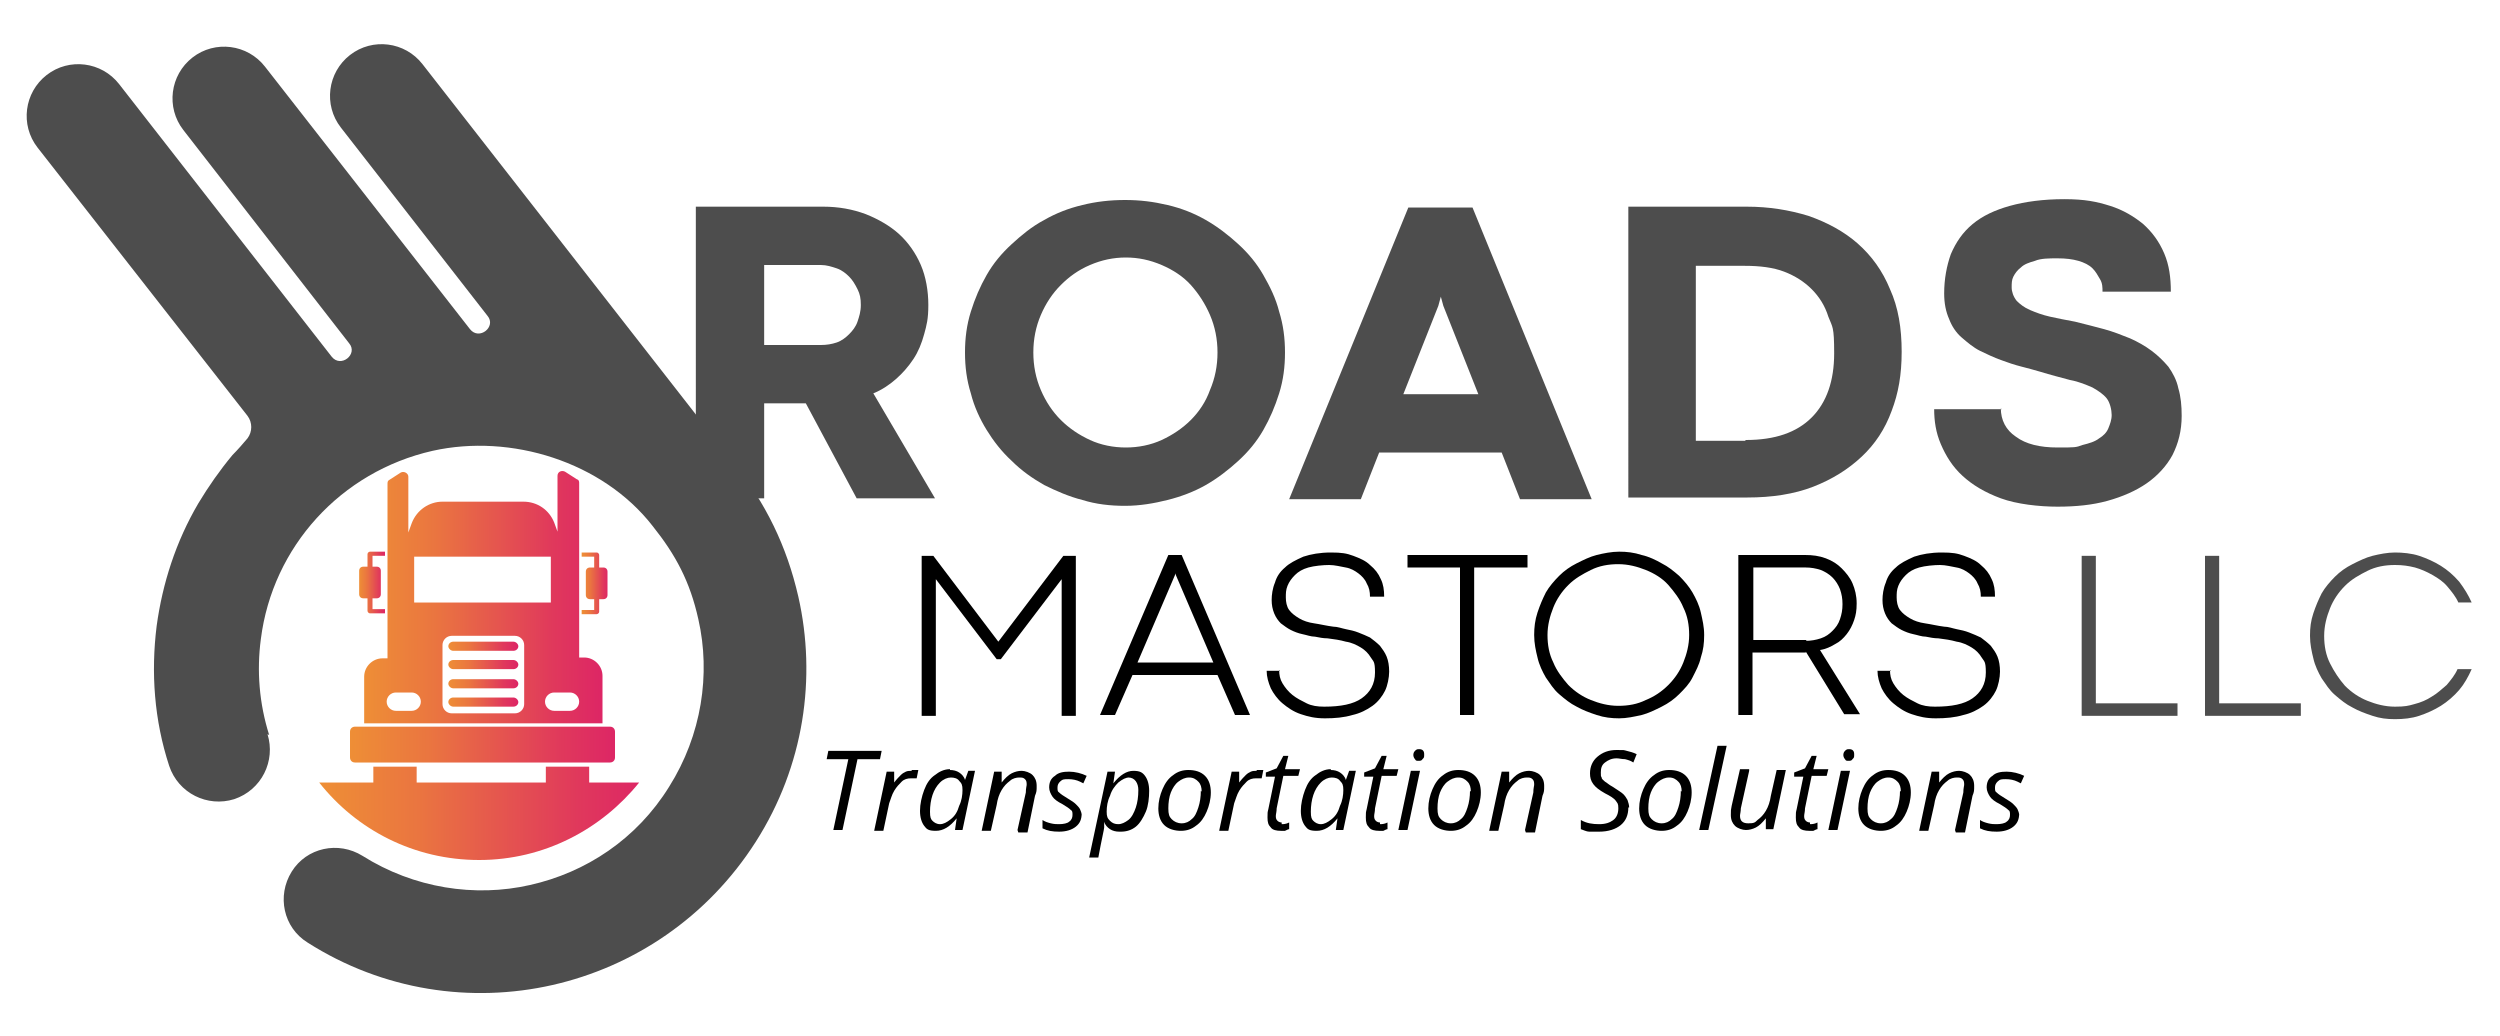
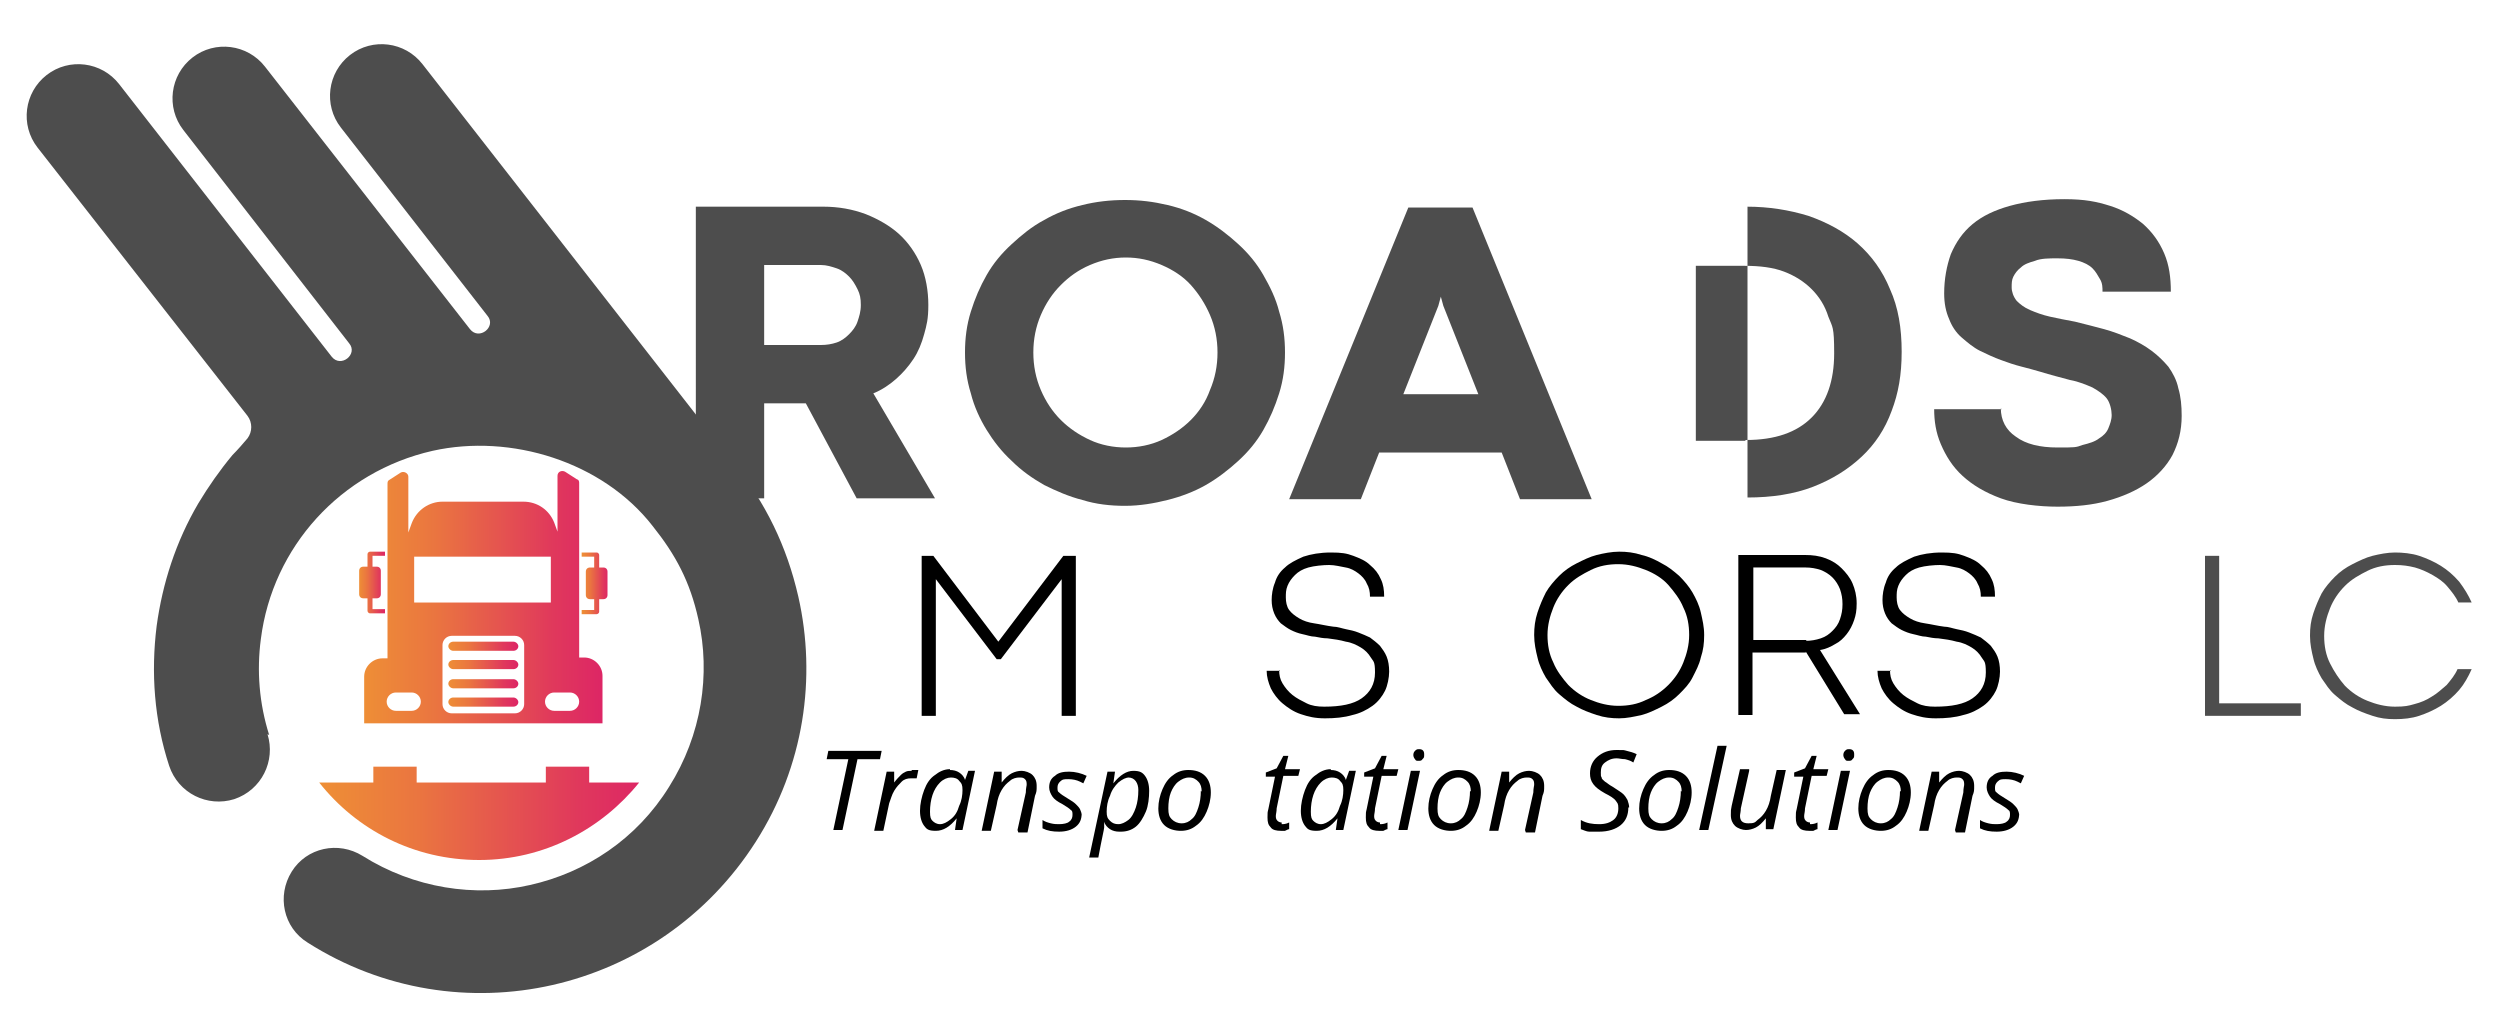
<svg xmlns="http://www.w3.org/2000/svg" xmlns:xlink="http://www.w3.org/1999/xlink" version="1.1" viewBox="0 0 300 124.3">
  <defs>
    <style> .st0 { fill: url(#Degradado_sin_nombre_43); } .st0, .st1, .st2, .st3, .st4, .st5, .st6, .st7, .st8 { mix-blend-mode: multiply; } .st9 { fill: #4d4d4d; } .st1 { fill: url(#Degradado_sin_nombre_47); } .st1, .st2, .st5, .st6, .st8 { fill-rule: evenodd; } .st2 { fill: url(#Degradado_sin_nombre_46); } .st3 { fill: url(#Degradado_sin_nombre_44); } .st4 { fill: url(#Degradado_sin_nombre_42); } .st5 { fill: url(#Degradado_sin_nombre_48); } .st10 { isolation: isolate; } .st6 { fill: url(#Degradado_sin_nombre_4); } .st7 { fill: url(#Degradado_sin_nombre_41); } .st8 { fill: url(#Degradado_sin_nombre_45); } </style>
    <linearGradient id="Degradado_sin_nombre_4" data-name="Degradado sin nombre 4" x1="69.9" y1="69.9" x2="73" y2="69.9" gradientUnits="userSpaceOnUse">
      <stop offset="0" stop-color="#ee8e36" />
      <stop offset=".3" stop-color="#ea7540" />
      <stop offset=".8" stop-color="#e0385c" />
      <stop offset="1" stop-color="#dd2665" />
    </linearGradient>
    <linearGradient id="Degradado_sin_nombre_41" data-name="Degradado sin nombre 4" x1="53.8" y1="84.3" x2="62.1" y2="84.3" xlink:href="#Degradado_sin_nombre_4" />
    <linearGradient id="Degradado_sin_nombre_42" data-name="Degradado sin nombre 4" x1="53.8" y1="77.6" x2="62.1" y2="77.6" xlink:href="#Degradado_sin_nombre_4" />
    <linearGradient id="Degradado_sin_nombre_43" data-name="Degradado sin nombre 4" x1="53.8" y1="82" x2="62.1" y2="82" xlink:href="#Degradado_sin_nombre_4" />
    <linearGradient id="Degradado_sin_nombre_44" data-name="Degradado sin nombre 4" x1="53.8" y1="79.8" x2="62.1" y2="79.8" xlink:href="#Degradado_sin_nombre_4" />
    <linearGradient id="Degradado_sin_nombre_45" data-name="Degradado sin nombre 4" x1="42.1" y1="89.4" x2="73.8" y2="89.4" xlink:href="#Degradado_sin_nombre_4" />
    <linearGradient id="Degradado_sin_nombre_46" data-name="Degradado sin nombre 4" x1="43.7" y1="71.6" x2="72.2" y2="71.6" xlink:href="#Degradado_sin_nombre_4" />
    <linearGradient id="Degradado_sin_nombre_47" data-name="Degradado sin nombre 4" x1="43.1" x2="46.2" xlink:href="#Degradado_sin_nombre_4" />
    <linearGradient id="Degradado_sin_nombre_48" data-name="Degradado sin nombre 4" x1="38.7" y1="97.6" x2="77.2" y2="97.6" xlink:href="#Degradado_sin_nombre_4" />
  </defs>
  <g class="st10">
    <g id="Layer_1">
      <g>
        <g>
          <path d="M101.1,99.6h-1.1l1.8-8.5h-2.6l.2-1h6.4l-.2,1h-2.7l-1.8,8.5Z" />
          <path d="M109.4,92.4c.3,0,.6,0,.8,0l-.2,1c-.2,0-.5,0-.7,0-.4,0-.8.1-1.1.4-.3.3-.6.6-.9,1.1s-.4,1-.6,1.5l-.7,3.3h-1.1l1.5-7.1h.9v1.3c-.1,0,0,0,0,0,.3-.4.6-.7.8-.9.2-.2.4-.3.6-.4s.5-.1.7-.1Z" />
          <path d="M114,92.4c.4,0,.8.1,1.1.3.3.2.6.5.7.9h0l.4-1.1h.8l-1.5,7.1h-.9l.2-1.4h0c-.8,1-1.6,1.5-2.5,1.5s-1.1-.2-1.4-.6c-.3-.4-.5-1-.5-1.8s.2-1.7.5-2.5c.3-.8.7-1.4,1.3-1.8.5-.4,1.1-.7,1.8-.7ZM112.8,98.9c.4,0,.8-.2,1.3-.6s.8-.9,1-1.6c.3-.6.4-1.3.4-1.9s-.1-.8-.4-1.1c-.2-.3-.6-.4-1-.4s-.9.2-1.3.6c-.4.4-.7.9-.9,1.5-.2.6-.3,1.3-.3,2s.1.9.3,1.1c.2.2.5.4.9.4Z" />
          <path d="M122.1,99.6l1-4.5c0-.5.1-.8.1-.9,0-.3,0-.5-.2-.7-.2-.2-.4-.2-.7-.2s-.8.1-1.1.4c-.4.3-.7.6-1,1.1-.3.5-.5,1.1-.6,1.8l-.7,3.1h-1.1l1.5-7.1h.9v1.3c-.1,0,0,0,0,0,.4-.5.8-.9,1.2-1.1.4-.2.8-.3,1.2-.3s1,.2,1.3.5.5.7.5,1.3,0,.7-.2,1.2l-.9,4.4h-1.1Z" />
          <path d="M129.8,97.6c0,.7-.2,1.2-.7,1.6s-1.2.6-2,.6-1.4-.1-2-.4v-1c.3.2.6.3,1,.4s.7.1,1,.1c.5,0,1-.1,1.2-.3.3-.2.4-.5.4-.8s0-.5-.2-.6c-.2-.2-.5-.4-1-.7-.6-.3-1-.6-1.2-.9s-.4-.7-.4-1.1c0-.6.2-1.1.7-1.4.4-.4,1-.5,1.7-.5s1.5.2,2.1.5l-.4.9-.4-.2c-.4-.2-.9-.3-1.4-.3s-.7,0-1,.3c-.2.2-.3.4-.3.7s0,.5.2.6c.2.2.5.4,1,.7.5.3.8.5,1,.7.2.2.4.4.5.6.1.2.2.5.2.7Z" />
          <path d="M134.3,99.8c-.4,0-.8-.1-1.1-.3-.3-.2-.6-.5-.7-.9h0v.2c0,.1,0,.3,0,.5,0,.2-.3,1.4-.7,3.6h-1.1l2.2-10.3h.9l-.2,1.4h0c.8-1,1.6-1.5,2.4-1.5s1.1.2,1.4.6c.3.4.5,1,.5,1.8s-.1,1.8-.4,2.5-.7,1.4-1.2,1.8c-.5.4-1.1.6-1.8.6ZM135.5,93.3c-.4,0-.8.2-1.3.6-.4.4-.8.9-1,1.6-.3.6-.4,1.3-.4,1.9s.1.8.4,1.1.6.4,1,.4.8-.2,1.2-.5.7-.9.9-1.5c.2-.6.3-1.3.3-2.1s-.4-1.5-1.2-1.5Z" />
          <path d="M142.6,92.4c.8,0,1.5.2,2,.7.5.5.7,1.2.7,2s-.2,1.6-.5,2.3c-.3.7-.7,1.3-1.3,1.7-.5.4-1.1.6-1.8.6s-1.5-.2-2-.7c-.5-.5-.7-1.2-.7-2s.2-1.6.5-2.3.7-1.3,1.3-1.7c.5-.4,1.1-.6,1.8-.6ZM144.2,95c0-.5-.1-.9-.4-1.2-.3-.3-.6-.5-1.1-.5s-.9.2-1.3.5c-.4.3-.7.8-.9,1.3s-.3,1.2-.3,1.9.1,1,.4,1.3c.3.3.7.5,1.2.5s.9-.2,1.2-.5c.4-.3.6-.8.8-1.4.2-.6.3-1.3.3-2Z" />
-           <path d="M150.8,92.4c.3,0,.6,0,.8,0l-.2,1c-.2,0-.5,0-.7,0-.4,0-.8.1-1.1.4-.3.3-.6.6-.9,1.1s-.4,1-.6,1.5l-.7,3.3h-1.1l1.5-7.1h.9v1.3c-.1,0,0,0,0,0,.3-.4.6-.7.8-.9.2-.2.4-.3.6-.4s.5-.1.7-.1Z" />
          <path d="M153.8,98.9c.2,0,.5,0,.9-.2v.8c-.1,0-.3.1-.5.2-.2,0-.4,0-.5,0-.5,0-1-.1-1.2-.4-.3-.3-.4-.6-.4-1.2s0-.6.1-1l.8-3.9h-1.1v-.5c0,0,1.3-.5,1.3-.5l.8-1.5h.6l-.4,1.6h1.8l-.2.8h-1.8l-.8,3.9c0,.4-.1.7-.1.9s0,.4.2.6c.1.1.3.2.5.2Z" />
          <path d="M159.7,92.4c.4,0,.8.1,1.1.3.3.2.6.5.7.9h0l.4-1.1h.8l-1.5,7.1h-.9l.2-1.4h0c-.8,1-1.6,1.5-2.5,1.5s-1.1-.2-1.4-.6c-.3-.4-.5-1-.5-1.8s.2-1.7.5-2.5c.3-.8.7-1.4,1.3-1.8.5-.4,1.1-.7,1.8-.7ZM158.5,98.9c.4,0,.8-.2,1.3-.6s.8-.9,1-1.6c.3-.6.4-1.3.4-1.9s-.1-.8-.4-1.1c-.2-.3-.6-.4-1-.4s-.9.2-1.3.6c-.4.4-.7.9-.9,1.5-.2.6-.3,1.3-.3,2s.1.9.3,1.1c.2.2.5.4.9.4Z" />
          <path d="M165.6,98.9c.2,0,.5,0,.9-.2v.8c-.1,0-.3.1-.5.2-.2,0-.4,0-.5,0-.5,0-1-.1-1.2-.4-.3-.3-.4-.6-.4-1.2s0-.6.1-1l.8-3.9h-1.1v-.5c0,0,1.3-.5,1.3-.5l.8-1.5h.6l-.4,1.6h1.8l-.2.8h-1.8l-.8,3.9c0,.4-.1.7-.1.9s0,.4.2.6c.1.1.3.2.5.2Z" />
          <path d="M168.9,99.6h-1.1l1.5-7.1h1.1l-1.5,7.1ZM169.6,90.7c0-.2,0-.4.2-.6s.3-.2.5-.2c.4,0,.6.2.6.6s0,.4-.2.6c-.1.2-.3.2-.5.2s-.3,0-.4-.2c-.1-.1-.2-.3-.2-.5Z" />
          <path d="M175,92.4c.8,0,1.5.2,2,.7.5.5.7,1.2.7,2s-.2,1.6-.5,2.3c-.3.7-.7,1.3-1.3,1.7-.5.4-1.1.6-1.8.6s-1.5-.2-2-.7c-.5-.5-.7-1.2-.7-2s.2-1.6.5-2.3.7-1.3,1.3-1.7c.5-.4,1.1-.6,1.8-.6ZM176.5,95c0-.5-.1-.9-.4-1.2-.3-.3-.6-.5-1.1-.5s-.9.2-1.3.5c-.4.3-.7.8-.9,1.3s-.3,1.2-.3,1.9.1,1,.4,1.3c.3.3.7.5,1.2.5s.9-.2,1.2-.5c.4-.3.6-.8.8-1.4.2-.6.3-1.3.3-2Z" />
          <path d="M183,99.6l1-4.5c0-.5.1-.8.1-.9,0-.3,0-.5-.2-.7-.2-.2-.4-.2-.7-.2s-.8.1-1.1.4c-.4.3-.7.6-1,1.1-.3.5-.5,1.1-.6,1.8l-.7,3.1h-1.1l1.5-7.1h.9v1.3c-.1,0,0,0,0,0,.4-.5.8-.9,1.2-1.1.4-.2.8-.3,1.2-.3s1,.2,1.3.5.5.7.5,1.3,0,.7-.2,1.2l-.9,4.4h-1.1Z" />
          <path d="M195.4,96.9c0,.9-.3,1.6-.9,2.1-.6.5-1.5.8-2.6.8s-.9,0-1.2,0-.7-.2-1-.3v-1.1c.7.4,1.4.5,2.2.5s1.3-.2,1.7-.5c.4-.3.6-.8.6-1.4s-.1-.6-.3-.9c-.2-.3-.7-.6-1.3-.9-.7-.4-1.1-.7-1.4-1.1s-.4-.8-.4-1.3c0-.8.3-1.5.9-2s1.3-.8,2.3-.8.8,0,1.2.1.8.2,1.2.4l-.4,1c-.3-.2-.6-.3-1-.4-.4,0-.7-.1-1-.1-.6,0-1,.2-1.4.5-.4.3-.5.7-.5,1.2s0,.4.1.6c0,.2.2.3.4.5.2.1.5.4.9.6.6.4,1.1.7,1.3.9.2.2.4.5.5.7.1.3.2.6.2.9Z" />
          <path d="M200.3,92.4c.8,0,1.5.2,2,.7.5.5.7,1.2.7,2s-.2,1.6-.5,2.3c-.3.7-.7,1.3-1.3,1.7-.5.4-1.1.6-1.8.6s-1.5-.2-2-.7c-.5-.5-.7-1.2-.7-2s.2-1.6.5-2.3.7-1.3,1.3-1.7c.5-.4,1.1-.6,1.8-.6ZM201.8,95c0-.5-.1-.9-.4-1.2-.3-.3-.6-.5-1.1-.5s-.9.2-1.3.5c-.4.3-.7.8-.9,1.3s-.3,1.2-.3,1.9.1,1,.4,1.3c.3.3.7.5,1.2.5s.9-.2,1.2-.5c.4-.3.6-.8.8-1.4.2-.6.3-1.3.3-2Z" />
          <path d="M205,99.6h-1.1l2.2-10.1h1.1l-2.2,10.1Z" />
          <path d="M209.9,92.5l-1,4.5c0,.4-.1.7-.1.9,0,.6.3.9,1,.9s.8-.1,1.1-.4c.4-.3.7-.6,1-1.1.3-.5.5-1.1.6-1.8l.7-3.1h1.1l-1.5,7.1h-.9v-1.3c.1,0,0,0,0,0-.4.5-.8.9-1.2,1.1-.4.2-.8.3-1.2.3s-1-.2-1.3-.5-.5-.7-.5-1.3,0-.6.1-1.1l1-4.4h1.1Z" />
          <path d="M217.2,98.9c.2,0,.5,0,.9-.2v.8c-.1,0-.3.1-.5.2-.2,0-.4,0-.5,0-.5,0-1-.1-1.2-.4-.3-.3-.4-.6-.4-1.2s0-.6.1-1l.8-3.9h-1.1v-.5c0,0,1.3-.5,1.3-.5l.8-1.5h.6l-.4,1.6h1.8l-.2.8h-1.8l-.8,3.9c0,.4-.1.7-.1.9s0,.4.2.6c.1.1.3.2.5.2Z" />
          <path d="M220.5,99.6h-1.1l1.5-7.1h1.1l-1.5,7.1ZM221.2,90.7c0-.2,0-.4.2-.6s.3-.2.5-.2c.4,0,.6.2.6.6s0,.4-.2.6c-.1.2-.3.2-.5.2s-.3,0-.4-.2c-.1-.1-.2-.3-.2-.5Z" />
          <path d="M226.6,92.4c.8,0,1.5.2,2,.7.5.5.7,1.2.7,2s-.2,1.6-.5,2.3c-.3.7-.7,1.3-1.3,1.7-.5.4-1.1.6-1.8.6s-1.5-.2-2-.7c-.5-.5-.7-1.2-.7-2s.2-1.6.5-2.3.7-1.3,1.3-1.7c.5-.4,1.1-.6,1.8-.6ZM228.1,95c0-.5-.1-.9-.4-1.2-.3-.3-.6-.5-1.1-.5s-.9.2-1.3.5c-.4.3-.7.8-.9,1.3s-.3,1.2-.3,1.9.1,1,.4,1.3c.3.3.7.5,1.2.5s.9-.2,1.2-.5c.4-.3.6-.8.8-1.4.2-.6.3-1.3.3-2Z" />
          <path d="M234.6,99.6l1-4.5c0-.5.1-.8.1-.9,0-.3,0-.5-.2-.7-.2-.2-.4-.2-.7-.2s-.8.1-1.1.4c-.4.3-.7.6-1,1.1-.3.5-.5,1.1-.6,1.8l-.7,3.1h-1.1l1.5-7.1h.9v1.3c-.1,0,0,0,0,0,.4-.5.8-.9,1.2-1.1.4-.2.8-.3,1.2-.3s1,.2,1.3.5.5.7.5,1.3,0,.7-.2,1.2l-.9,4.4h-1.1Z" />
          <path d="M242.3,97.6c0,.7-.2,1.2-.7,1.6s-1.2.6-2,.6-1.4-.1-2-.4v-1c.3.2.6.3,1,.4s.7.1,1,.1c.5,0,1-.1,1.2-.3.3-.2.4-.5.4-.8s0-.5-.2-.6c-.2-.2-.5-.4-1-.7-.6-.3-1-.6-1.2-.9s-.4-.7-.4-1.1c0-.6.2-1.1.7-1.4.4-.4,1-.5,1.7-.5s1.5.2,2.1.5l-.4.9-.4-.2c-.4-.2-.9-.3-1.4-.3s-.7,0-1,.3c-.2.2-.3.4-.3.7s0,.5.2.6c.2.2.5.4,1,.7.5.3.8.5,1,.7.2.2.4.4.5.6.1.2.2.5.2.7Z" />
        </g>
        <g>
          <path class="st9" d="M32.1,88.1c1,3.2-.7,6.7-4,7.8-3.2,1-6.7-.7-7.8-4-1.8-5.5-2.2-11.2-1.5-16.8.7-5.1,2.3-10.1,5-14.7,1.2-2,2.6-4,4.1-5.8.6-.6,1.3-1.4,1.8-2,.6-.8.6-1.9,0-2.7L4.5,17.7c-2.1-2.7-1.6-6.6,1.1-8.7,2.7-2.1,6.6-1.6,8.7,1.1l25.5,32.7c1.1,1.4,3.2-.3,2.1-1.6L22,15.6c-2.1-2.7-1.6-6.6,1.1-8.7,2.7-2.1,6.6-1.6,8.7,1.1l24.6,31.5c1.1,1.4,3.2-.3,2.1-1.6l-17.6-22.6c-2.1-2.7-1.6-6.6,1.1-8.7s6.6-1.6,8.7,1.1l37.3,47.8c3.9,4.9,6.4,10,7.8,16.1,2.2,9.7.7,20.3-5.1,29.4-5.8,9.1-14.7,15-24.4,17.2-9.7,2.2-20.3.7-29.4-5.1-2.9-1.8-3.7-5.6-1.9-8.5,1.8-2.9,5.6-3.7,8.5-1.9,6.2,3.9,13.5,5,20.1,3.5,6.7-1.5,12.8-5.5,16.7-11.8,3.9-6.2,5-13.5,3.5-20.1-1-4.5-2.7-7.7-5.5-11.2-6-7.7-17-11.1-26.4-9-11,2.5-19.2,11.5-20.6,22.6-.5,3.8-.2,7.7,1,11.5" />
          <g>
            <path class="st9" d="M96.9,48.4h-5.2v11.4h-8.2V24.8h15.3c1.8,0,3.5.3,5.1.9,1.5.6,2.9,1.4,4,2.4,1.1,1,2,2.3,2.6,3.7s.9,3.1.9,4.8-.2,2.4-.5,3.5c-.3,1.1-.7,2.1-1.3,3-.6.9-1.3,1.7-2.1,2.4-.8.7-1.7,1.3-2.7,1.7l7.4,12.6h-9.4l-6.1-11.4ZM98.5,41.4c.7,0,1.3-.1,1.9-.3.6-.2,1.1-.6,1.5-1,.4-.4.8-.9,1-1.5.2-.6.4-1.2.4-2s-.1-1.3-.4-1.9c-.3-.6-.6-1.1-1-1.5s-.9-.8-1.5-1c-.6-.2-1.2-.4-1.9-.4h-6.8v9.6h6.8Z" />
            <path class="st9" d="M115.8,42.3c0-1.7.2-3.3.7-4.9.5-1.6,1.1-3,1.9-4.4s1.8-2.6,3-3.7c1.2-1.1,2.4-2.1,3.9-2.9,1.4-.8,2.9-1.4,4.6-1.8,1.6-.4,3.3-.6,5.1-.6s3.4.2,5.1.6,3.2,1,4.6,1.8,2.7,1.8,3.9,2.9c1.2,1.1,2.2,2.3,3,3.7.8,1.4,1.5,2.8,1.9,4.4.5,1.6.7,3.2.7,4.9s-.2,3.3-.7,4.9-1.1,3-1.9,4.4-1.8,2.6-3,3.7c-1.2,1.1-2.5,2.1-3.9,2.9-1.4.8-3,1.4-4.6,1.8-1.6.4-3.3.7-5.1.7s-3.5-.2-5.1-.7c-1.6-.4-3.2-1.1-4.6-1.8-1.4-.8-2.7-1.7-3.9-2.9-1.2-1.1-2.2-2.4-3-3.7s-1.5-2.8-1.9-4.4c-.5-1.6-.7-3.2-.7-4.9ZM124,42.3c0,1.6.3,3.1.9,4.5.6,1.4,1.4,2.6,2.4,3.6,1,1,2.2,1.8,3.5,2.4,1.3.6,2.8.9,4.3.9s3-.3,4.3-.9c1.3-.6,2.5-1.4,3.5-2.4,1-1,1.8-2.2,2.3-3.6.6-1.4.9-2.9.9-4.5s-.3-3.1-.9-4.5c-.6-1.4-1.4-2.6-2.3-3.6s-2.1-1.8-3.5-2.4-2.8-.9-4.3-.9-2.9.3-4.3.9-2.5,1.4-3.5,2.4c-1,1-1.8,2.2-2.4,3.6-.6,1.4-.9,2.9-.9,4.5Z" />
            <path class="st9" d="M180.2,54.3h-14.7l-2.2,5.6h-8.6l14.3-35h7.7l14.3,35h-8.6l-2.2-5.6ZM168.3,47.3h9.1l-4.2-10.6-.3-1.1h0l-.3,1.1-4.2,10.6Z" />
-             <path class="st9" d="M195.4,24.8h14.2c2.7,0,5.1.4,7.4,1.1,2.3.8,4.3,1.9,5.9,3.3,1.7,1.5,3,3.3,3.9,5.5,1,2.2,1.4,4.7,1.4,7.5s-.4,5-1.2,7.1c-.8,2.2-2,4-3.6,5.5-1.6,1.5-3.5,2.7-5.8,3.6-2.3.9-5,1.3-7.9,1.3h-14.3V24.8ZM209.5,52.8c3.5,0,6.1-.9,7.9-2.7,1.8-1.8,2.7-4.4,2.7-7.7s-.2-3.1-.7-4.4c-.4-1.3-1.1-2.4-2-3.3-.9-.9-2-1.6-3.3-2.1-1.3-.5-2.9-.7-4.7-.7h-5.9v21h5.9Z" />
+             <path class="st9" d="M195.4,24.8h14.2c2.7,0,5.1.4,7.4,1.1,2.3.8,4.3,1.9,5.9,3.3,1.7,1.5,3,3.3,3.9,5.5,1,2.2,1.4,4.7,1.4,7.5s-.4,5-1.2,7.1c-.8,2.2-2,4-3.6,5.5-1.6,1.5-3.5,2.7-5.8,3.6-2.3.9-5,1.3-7.9,1.3V24.8ZM209.5,52.8c3.5,0,6.1-.9,7.9-2.7,1.8-1.8,2.7-4.4,2.7-7.7s-.2-3.1-.7-4.4c-.4-1.3-1.1-2.4-2-3.3-.9-.9-2-1.6-3.3-2.1-1.3-.5-2.9-.7-4.7-.7h-5.9v21h5.9Z" />
            <path class="st9" d="M240.1,49c0,1.4.6,2.6,1.8,3.4,1.2.9,2.9,1.3,5,1.3s2.2,0,3-.3c.8-.2,1.5-.4,2-.8.5-.3.9-.7,1.1-1.2.2-.5.4-1,.4-1.6s-.2-1.5-.6-2c-.4-.5-1-.9-1.7-1.3-.7-.3-1.6-.7-2.7-.9-1.1-.3-2.3-.6-3.6-1-.7-.2-1.4-.4-2.2-.6-.8-.2-1.7-.5-2.5-.8s-1.7-.7-2.5-1.1c-.8-.4-1.5-1-2.2-1.6s-1.2-1.4-1.5-2.2c-.4-.9-.6-1.9-.6-3.1,0-1.7.3-3.3.8-4.7.6-1.4,1.4-2.6,2.6-3.6,1.2-1,2.7-1.7,4.5-2.2,1.8-.5,4-.8,6.5-.8s3.9.3,5.5.8c1.6.5,2.9,1.3,4,2.2,1.1,1,1.9,2.1,2.5,3.5s.8,2.9.8,4.6h-8.2c0-.5,0-1-.3-1.5s-.5-.9-.9-1.3c-.4-.4-1-.7-1.7-.9-.7-.2-1.5-.3-2.5-.3s-2,0-2.7.3c-.7.2-1.3.4-1.7.8-.4.3-.7.7-.9,1.1-.2.4-.2.8-.2,1.3s.2,1.1.6,1.6c.4.4.9.8,1.6,1.1.7.3,1.5.6,2.4.8s1.9.4,3,.6c1.2.3,2.4.6,3.5.9,1.1.3,2.1.7,3.1,1.1.9.4,1.8.9,2.6,1.5.8.6,1.4,1.2,2,1.9.5.7,1,1.6,1.2,2.6.3,1,.4,2.1.4,3.3,0,1.8-.4,3.3-1.1,4.7-.7,1.3-1.8,2.5-3.1,3.4-1.3.9-2.9,1.6-4.7,2.1-1.8.5-3.8.7-6,.7s-4.9-.3-6.8-1c-1.9-.7-3.4-1.6-4.6-2.7-1.2-1.1-2-2.4-2.6-3.8s-.8-2.8-.8-4.2h8.1Z" />
          </g>
          <g>
            <path d="M119.6,79.1l-7.3-9.6v16.4h-1.7v-19.2h1.4l7.8,10.3,7.8-10.3h1.5v19.2h-1.7v-16.4l-7.3,9.6h-.6Z" />
-             <path d="M146.3,81h-10.4l-2.1,4.8h-1.8l8.2-19.2h1.6l8.2,19.2h-1.8l-2.1-4.8ZM136.5,79.5h9.1l-4.5-10.5v-.2c0,0-.1.2-.1.2l-4.5,10.5Z" />
            <path d="M153.5,80.4c0,.6.1,1.1.4,1.6.3.5.7,1,1.2,1.4.5.4,1.1.7,1.7,1s1.3.4,2.1.4c2,0,3.5-.3,4.5-1,1-.7,1.6-1.7,1.6-3.1s-.2-1.3-.5-1.8c-.3-.5-.7-.9-1.2-1.2-.5-.3-1.1-.6-1.8-.7-.7-.2-1.4-.3-2.2-.4-.5,0-1-.1-1.5-.2-.5,0-1-.2-1.5-.3-.5-.1-1-.3-1.4-.5s-.8-.5-1.2-.8c-.3-.3-.6-.7-.8-1.2-.2-.5-.3-1-.3-1.6s.1-1.4.4-2.1c.2-.7.6-1.3,1.2-1.8.5-.5,1.3-.9,2.2-1.3.9-.3,2-.5,3.3-.5s1.9.1,2.7.4c.8.3,1.5.6,2,1.1.6.5,1,1,1.3,1.7.3.6.4,1.3.4,2.1h-1.7c0-.6-.1-1.1-.4-1.6-.2-.5-.6-.9-1-1.2s-.9-.6-1.5-.7-1.3-.3-2-.3-1.8.1-2.5.3c-.7.2-1.2.5-1.6.9-.4.4-.7.8-.9,1.3-.2.5-.2.9-.2,1.4s.1,1.1.4,1.5c.3.4.7.7,1.2,1s1.1.5,1.8.6c.7.1,1.5.3,2.3.4.5,0,1,.2,1.5.3s1,.2,1.5.4,1,.4,1.4.6c.4.3.8.6,1.2,1,.3.4.6.8.8,1.3.2.5.3,1.1.3,1.8s-.2,1.7-.5,2.3-.8,1.3-1.5,1.8c-.7.5-1.5.9-2.4,1.1-1,.3-2.1.4-3.3.4s-2-.2-2.9-.5c-.9-.3-1.6-.8-2.2-1.3-.6-.5-1.1-1.2-1.4-1.8-.3-.7-.5-1.4-.5-2.1h1.6Z" />
-             <path d="M175.3,68.1h-6.4v-1.5h14.4v1.5h-6.4v17.7h-1.7v-17.7Z" />
            <path d="M184.1,76.2c0-.9.1-1.8.4-2.7s.6-1.6,1-2.4c.4-.7,1-1.4,1.6-2,.6-.6,1.3-1.1,2.1-1.5.8-.4,1.6-.8,2.4-1s1.8-.4,2.7-.4,1.8.1,2.7.4c.9.2,1.7.6,2.4,1,.8.4,1.4.9,2.1,1.5.6.6,1.2,1.3,1.6,2,.4.7.8,1.5,1,2.4.2.9.4,1.7.4,2.7s-.1,1.8-.4,2.7c-.2.9-.6,1.6-1,2.4s-1,1.4-1.6,2c-.6.6-1.3,1.1-2.1,1.5-.8.4-1.6.8-2.4,1-.9.2-1.8.4-2.7.4s-1.8-.1-2.7-.4-1.7-.6-2.4-1c-.8-.4-1.4-.9-2.1-1.5s-1.1-1.3-1.6-2c-.4-.7-.8-1.5-1-2.4-.2-.8-.4-1.7-.4-2.7ZM185.7,76.2c0,1.2.2,2.3.7,3.3.4,1,1.1,1.9,1.8,2.7.8.8,1.7,1.4,2.7,1.8,1,.4,2.1.7,3.3.7s2.3-.2,3.3-.7c1-.4,1.9-1,2.7-1.8.8-.8,1.4-1.7,1.8-2.7.4-1,.7-2.1.7-3.3s-.2-2.3-.7-3.3c-.4-1-1.1-1.9-1.8-2.7s-1.7-1.4-2.7-1.8c-1-.4-2.1-.7-3.3-.7s-2.3.2-3.3.7-1.9,1-2.7,1.8c-.8.8-1.4,1.7-1.8,2.7s-.7,2.1-.7,3.3Z" />
            <path d="M216.7,78.3h-6.4v7.5h-1.7v-19.2h8c.9,0,1.7.1,2.5.4.8.3,1.4.7,1.9,1.2s1,1.1,1.3,1.8c.3.7.5,1.5.5,2.4s-.1,1.4-.3,2c-.2.6-.5,1.2-.9,1.7-.4.5-.8.9-1.4,1.2-.5.3-1.1.6-1.8.7l4.8,7.7h-1.9l-4.6-7.5ZM216.7,76.9c.6,0,1.2-.1,1.8-.3s1-.5,1.4-.9c.4-.4.7-.8.9-1.4s.3-1.1.3-1.8-.1-1.2-.3-1.8c-.2-.5-.5-1-.9-1.4-.4-.4-.9-.7-1.4-.9-.6-.2-1.2-.3-1.8-.3h-6.3v8.7h6.4Z" />
            <path d="M226.8,80.4c0,.6.1,1.1.4,1.6.3.5.7,1,1.2,1.4.5.4,1.1.7,1.7,1s1.3.4,2.1.4c2,0,3.5-.3,4.5-1,1-.7,1.6-1.7,1.6-3.1s-.2-1.3-.5-1.8c-.3-.5-.7-.9-1.2-1.2-.5-.3-1.1-.6-1.8-.7-.7-.2-1.4-.3-2.2-.4-.5,0-1-.1-1.5-.2-.5,0-1-.2-1.5-.3-.5-.1-1-.3-1.4-.5s-.8-.5-1.2-.8c-.3-.3-.6-.7-.8-1.2-.2-.5-.3-1-.3-1.6s.1-1.4.4-2.1c.2-.7.6-1.3,1.2-1.8.5-.5,1.3-.9,2.2-1.3.9-.3,2-.5,3.3-.5s1.9.1,2.7.4c.8.3,1.5.6,2,1.1.6.5,1,1,1.3,1.7.3.6.4,1.3.4,2.1h-1.7c0-.6-.1-1.1-.4-1.6-.2-.5-.6-.9-1-1.2s-.9-.6-1.5-.7-1.3-.3-2-.3-1.8.1-2.5.3c-.7.2-1.2.5-1.6.9-.4.4-.7.8-.9,1.3-.2.5-.2.9-.2,1.4s.1,1.1.4,1.5c.3.4.7.7,1.2,1s1.1.5,1.8.6c.7.1,1.5.3,2.3.4.5,0,1,.2,1.5.3s1,.2,1.5.4,1,.4,1.4.6c.4.3.8.6,1.2,1,.3.4.6.8.8,1.3.2.5.3,1.1.3,1.8s-.2,1.7-.5,2.3-.8,1.3-1.5,1.8c-.7.5-1.5.9-2.4,1.1-1,.3-2.1.4-3.3.4s-2-.2-2.9-.5-1.6-.8-2.2-1.3c-.6-.5-1.1-1.2-1.4-1.8-.3-.7-.5-1.4-.5-2.1h1.6Z" />
          </g>
          <g>
-             <path class="st9" d="M249.8,66.7h1.7v17.7h9.8v1.5h-11.5v-19.2Z" />
            <path class="st9" d="M264.6,66.7h1.7v17.7h9.8v1.5h-11.5v-19.2Z" />
            <path class="st9" d="M295,72.3c-.3-.7-.8-1.3-1.3-1.9-.5-.6-1.1-1-1.8-1.4-.7-.4-1.4-.7-2.1-.9-.8-.2-1.5-.3-2.4-.3-1.2,0-2.3.2-3.3.7s-1.9,1-2.7,1.8c-.8.8-1.4,1.7-1.8,2.7s-.7,2.1-.7,3.3.2,2.3.7,3.3,1.1,1.9,1.8,2.7c.8.8,1.7,1.4,2.7,1.8,1,.4,2.1.7,3.3.7s1.6-.1,2.3-.3c.8-.2,1.5-.5,2.1-.9.7-.4,1.2-.9,1.8-1.4.5-.6,1-1.2,1.3-1.9h1.7c-.4.9-.9,1.8-1.5,2.5s-1.4,1.4-2.2,1.9c-.8.5-1.7.9-2.6,1.2-.9.3-1.9.4-2.9.4s-1.8-.1-2.7-.4-1.7-.6-2.4-1c-.8-.4-1.4-.9-2.1-1.5s-1.1-1.3-1.6-2c-.4-.7-.8-1.5-1-2.4-.2-.8-.4-1.7-.4-2.7s.1-1.8.4-2.7.6-1.6,1-2.4c.4-.7,1-1.4,1.6-2,.6-.6,1.3-1.1,2.1-1.5.8-.4,1.6-.8,2.4-1s1.8-.4,2.7-.4,2,.1,2.9.4c.9.3,1.8.7,2.6,1.2s1.5,1.1,2.2,1.9c.6.8,1.1,1.6,1.5,2.5h-1.7Z" />
          </g>
          <g>
            <path class="st6" d="M71.9,73.4v-1.5h.5c.3,0,.5-.2.5-.5h0v-2.8h0c0-.3-.2-.5-.5-.5h-.5v-1.5c0-.1-.1-.3-.3-.3h-1.8v.5h1.5v1.3h-.5c-.3,0-.5.2-.5.5h0v2.8h0c0,.3.2.5.5.5h.5v1.3h-1.5v.5h1.8c.1,0,.3-.1.3-.3Z" />
            <rect class="st7" x="53.8" y="83.7" width="8.4" height="1.1" rx=".6" ry=".6" />
            <rect class="st4" x="53.8" y="77" width="8.4" height="1.1" rx=".6" ry=".6" />
            <rect class="st0" x="53.8" y="81.5" width="8.4" height="1.1" rx=".6" ry=".6" />
            <rect class="st3" x="53.8" y="79.2" width="8.4" height="1.1" rx=".6" ry=".6" />
-             <path class="st8" d="M42.7,91.5h30.5c.3,0,.6-.2.6-.6v-3.1c0-.3-.2-.6-.6-.6h-1s-28.6,0-28.6,0h-1c-.3,0-.6.2-.6.6v3.1c0,.3.2.6.6.6Z" />
            <path class="st2" d="M43.7,81.1v5.7h28.6s0,0,0,0v-5.7c0-1.2-1-2.2-2.2-2.2h-.6v-20.9c0-.2,0-.4-.3-.5l-1.4-.9c-.4-.2-.9,0-.9.5v6.7l-.4-1.1c-.6-1.5-2-2.5-3.7-2.5h-9.7c-1.6,0-3.1,1-3.7,2.6l-.4,1.1v-6.7c0-.4-.5-.7-.9-.5l-1.4.9c-.2.1-.2.3-.2.5v20.9h-.6c-1.2,0-2.2,1-2.2,2.2ZM62.9,84.5c0,.6-.5,1.1-1.1,1.1h-7.6c-.6,0-1.1-.5-1.1-1.1v-7.1c0-.6.5-1.1,1.1-1.1h7.6c.6,0,1.1.5,1.1,1.1v7.1ZM66.5,83.1h1.9c.6,0,1.1.5,1.1,1.1h0c0,.6-.5,1.1-1.1,1.1h-1.9c-.6,0-1.1-.5-1.1-1.1h0c0-.6.5-1.1,1.1-1.1ZM49.7,66.8h16.4v5.5h-16.4v-5.5ZM46.4,84.2c0-.6.5-1.1,1.1-1.1h1.9c.6,0,1.1.5,1.1,1.1h0c0,.6-.5,1.1-1.1,1.1h-1.9c-.6,0-1.1-.5-1.1-1.1h0Z" />
            <path class="st1" d="M43.6,71.8h.5v1.5c0,.1.1.3.3.3h1.8v-.5h-1.5v-1.3h.5c.3,0,.5-.2.5-.5h0v-2.8h0c0-.3-.2-.5-.5-.5h-.5v-1.3h1.5v-.5h-1.8c-.1,0-.3.1-.3.3v1.5h-.5c-.3,0-.5.2-.5.5h0v2.8h0c0,.3.2.5.5.5Z" />
            <path class="st5" d="M70.7,93.9c0-.1,0-.3,0-.4v-1.5h-5.2v1.5c0,.2,0,.3,0,.4h-15.5c0-.1,0-.3,0-.4v-1.5h-5.2v1.5c0,.2,0,.3,0,.4h-6.5c4.5,5.7,11.4,9.3,19.2,9.3s14.7-3.7,19.2-9.3h-6.5Z" />
          </g>
        </g>
      </g>
    </g>
  </g>
</svg>